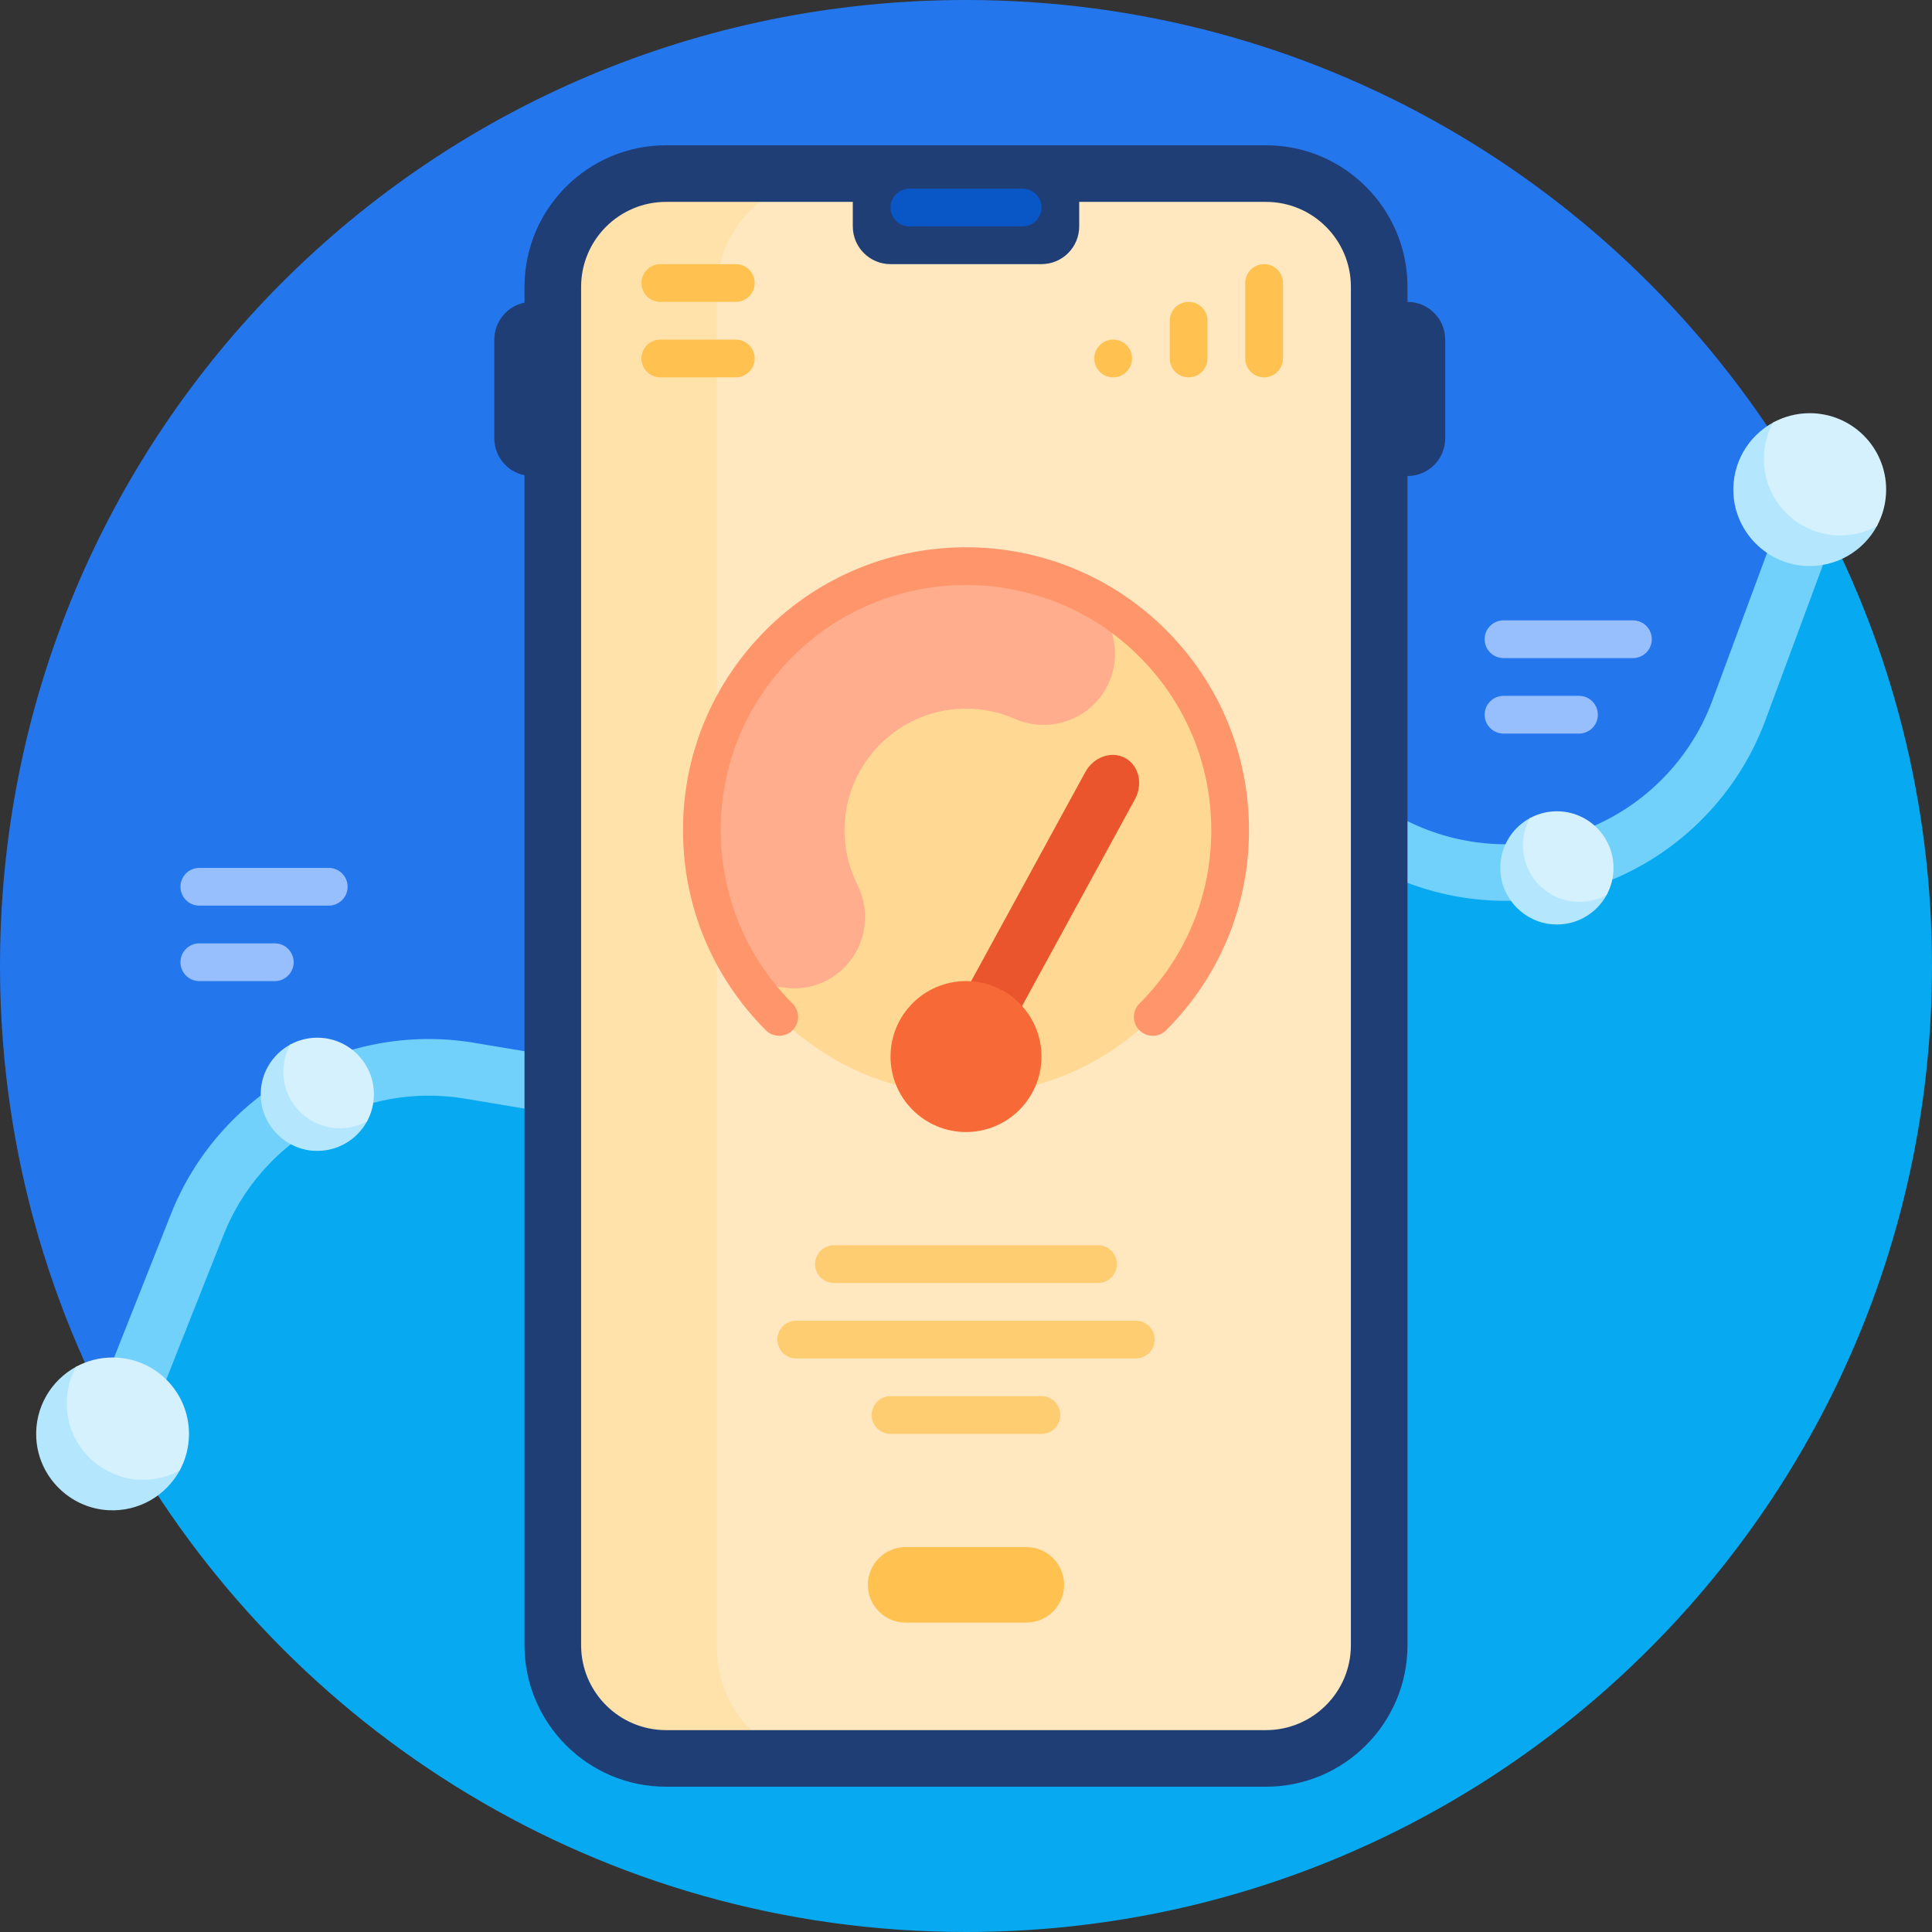
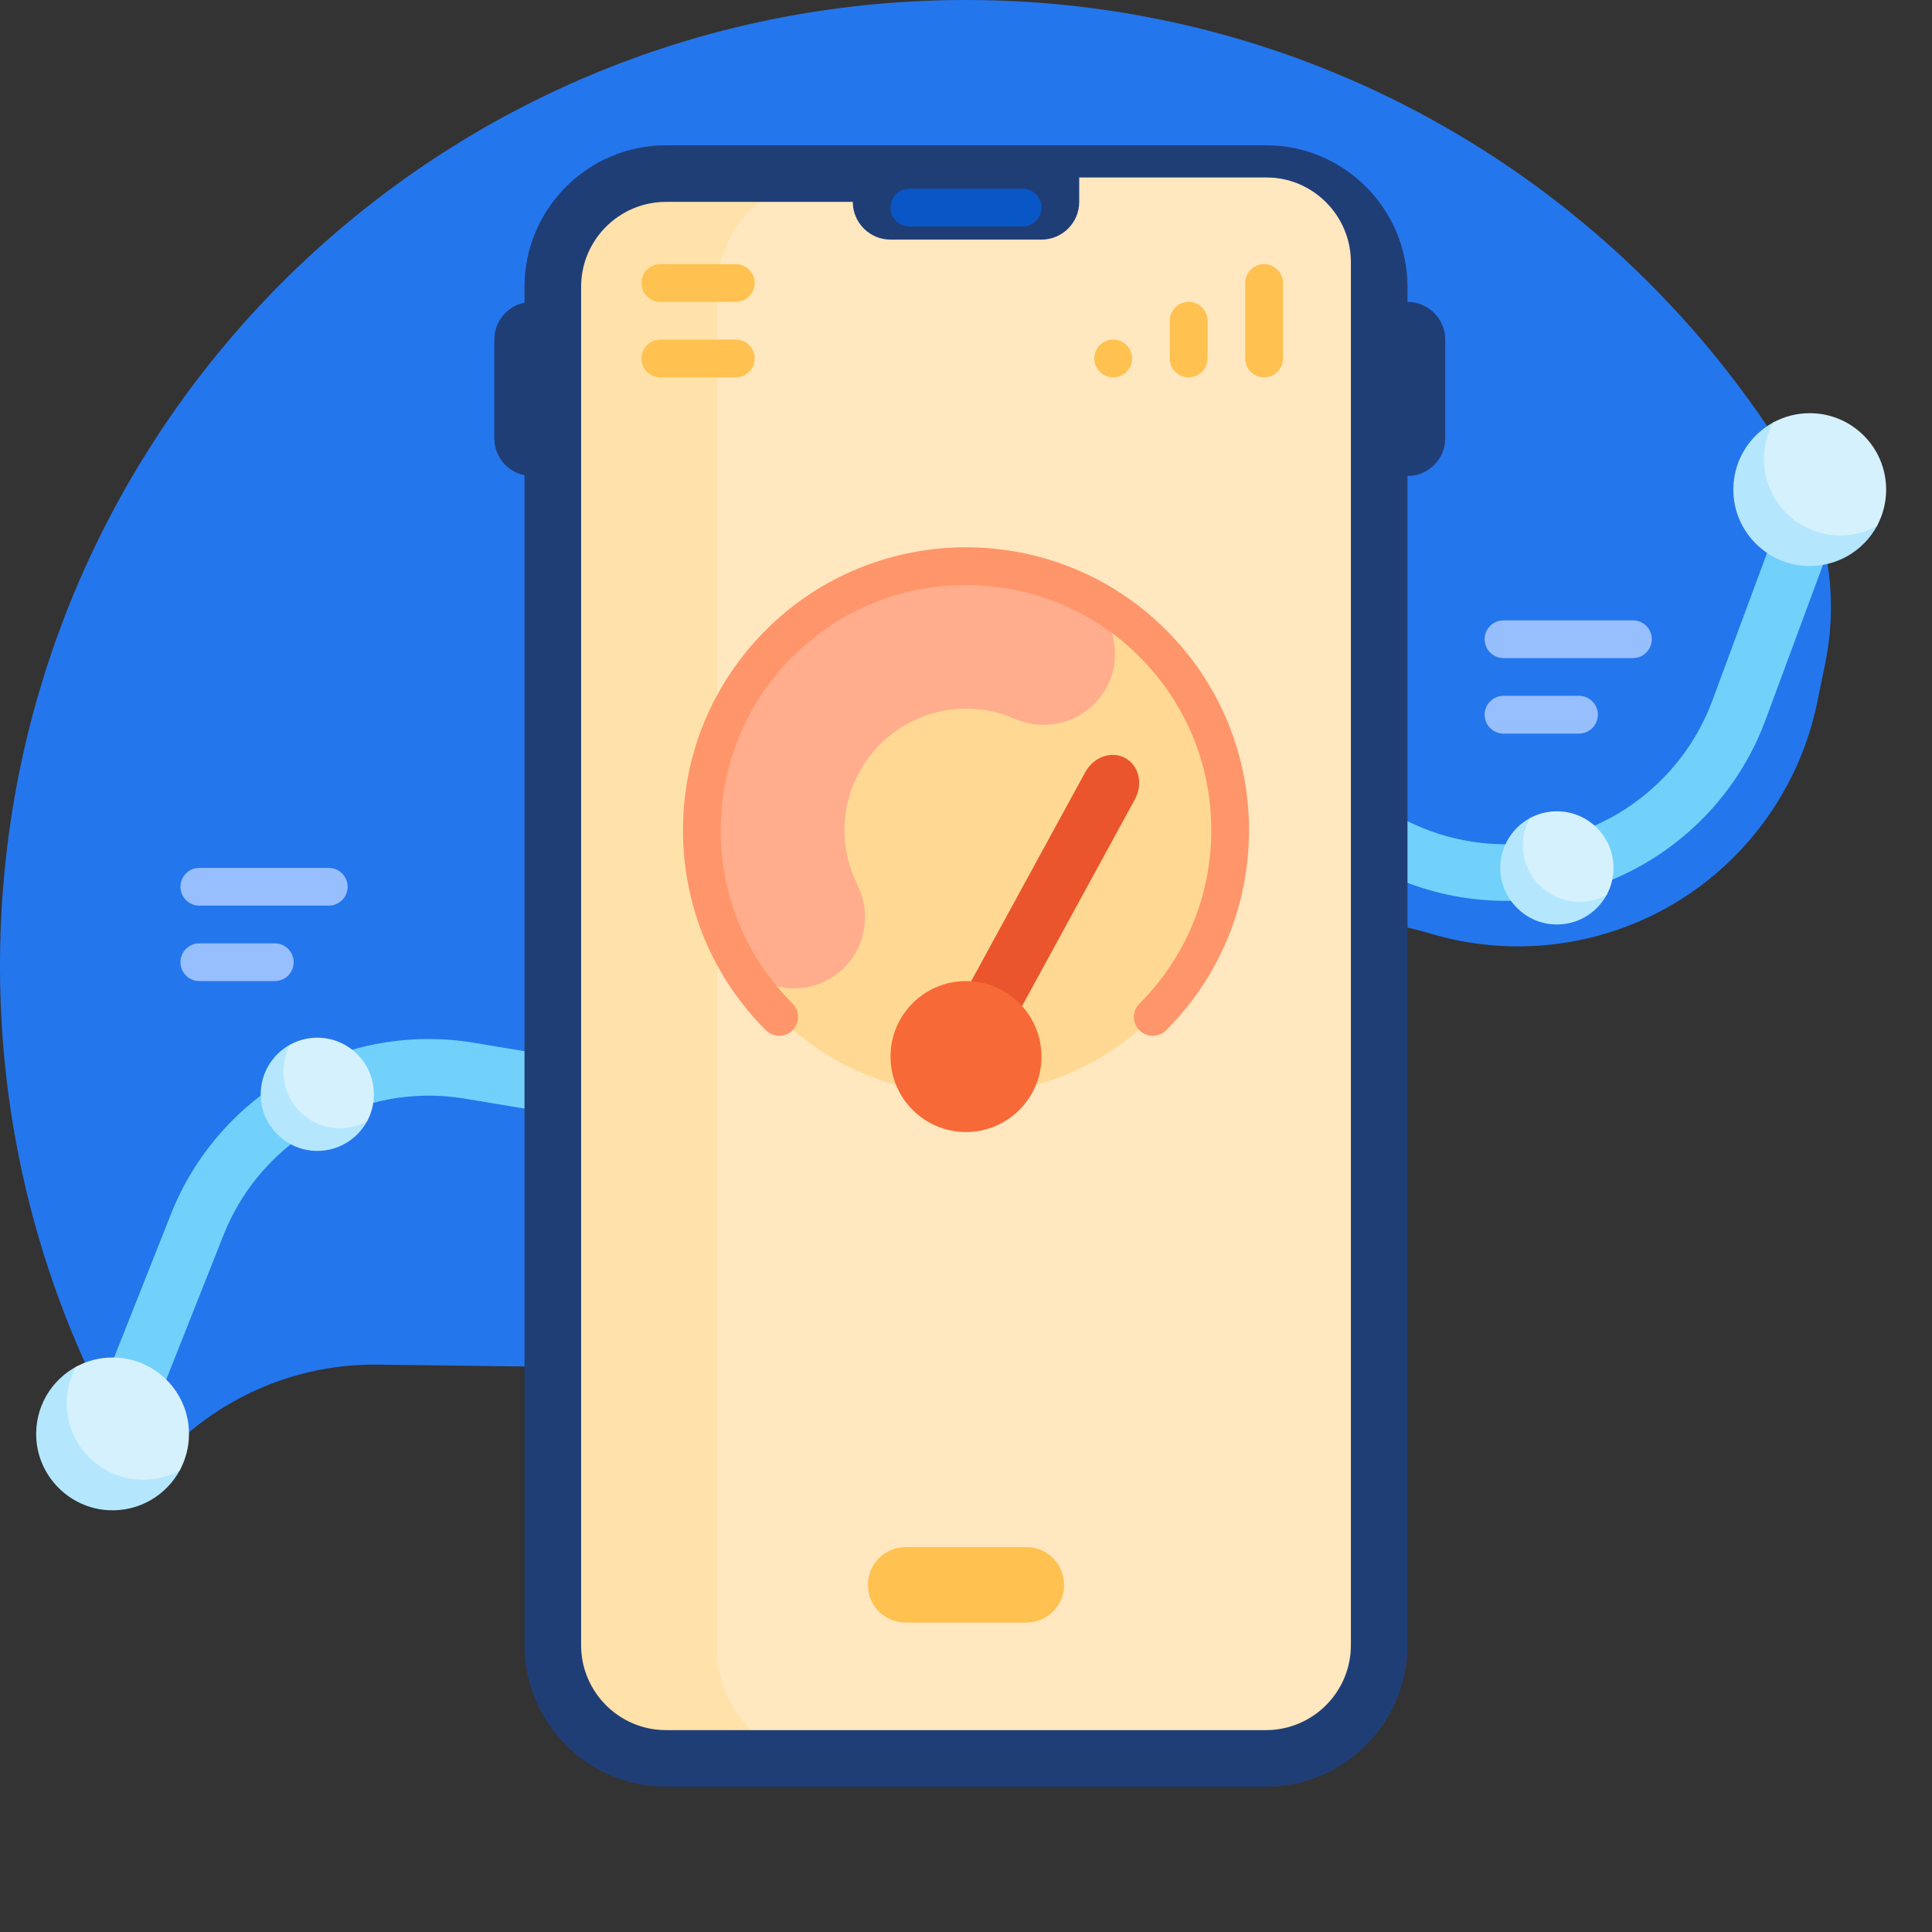
<svg xmlns="http://www.w3.org/2000/svg" id="Capa_1" height="512" viewBox="0 0 512 512" width="512">
  <rect x="0" y="0" width="512" height="512" fill="#333333" stroke="none" />
  <g>
    <path d="m38.706 391.413c-24.344-38.98-38.49-84.985-38.704-134.278-.617-142.234 113.627-257.061 255.861-257.135 92.448-.048 173.466 48.908 218.503 122.319 9.795 15.966 13.098 35.082 9.34 53.432l-2.125 10.378c-4.556 22.242-18.355 41.663-37.86 53.283-19.505 11.622-43.154 14.508-64.884 7.926-23.312-7.065-48.804-2.476-68.189 12.273l-113.196 86.111c-14.287 10.868-32.04 16.732-49.99 16.511l-47.522-.584c-24.399-.297-46.916 11.281-61.234 29.764z" fill="#2476ed" />
-     <path d="m512 256c0 141.385-114.615 256-256 256-96.419 0-180.388-53.304-224.046-132.051.399-.216.727-.567.907-1.021l21.301-53.754c11.006-27.775 40.386-44.367 69.857-39.46l39.307 6.55c14.847 2.475 30.308-.119 43.535-7.302l104.798-56.912c17.947-9.748 39.658-10.297 58.075-1.467 17.167 8.229 37.134 8.855 54.781 1.714 17.647-7.14 31.562-21.473 38.176-39.323l19.575-52.83c18.981 35.758 29.734 76.551 29.734 119.856z" fill="#07a9f0" />
    <path d="m488.031 136.415-20.182 54.469c-7.15 19.298-22.193 34.793-41.271 42.512s-40.663 7.044-59.222-1.854c-16.83-8.066-36.67-7.565-53.073 1.341l-104.798 56.912c-14.298 7.766-31.01 10.568-47.063 7.895l-39.307-6.55c-26.932-4.489-53.782 10.678-63.84 36.061l-21.301 53.753c-1.167 2.944-3.989 4.739-6.975 4.739-.919 0-1.854-.17-2.761-.529-3.851-1.526-5.735-5.885-4.209-9.735l21.301-53.753c6.158-15.539 17.563-28.624 32.117-36.845 14.552-8.22 31.646-11.231 48.134-8.487l39.307 6.55c12.766 2.131 26.064-.102 37.439-6.279l104.798-56.912c20.618-11.198 45.558-11.828 66.716-1.685 14.763 7.076 31.935 7.614 47.111 1.474s27.143-18.466 32.831-33.817l20.182-54.469c1.439-3.885 5.754-5.866 9.639-4.428 3.884 1.438 5.867 5.753 4.427 9.637z" fill="#72d1fb" />
    <path d="m92.122 235c0 2.761-2.239 5-5 5h-34.298c-2.761 0-5-2.239-5-5s2.239-5 5-5h34.298c2.762 0 5 2.239 5 5zm-19.298 15h-20c-2.761 0-5 2.239-5 5 0 2.761 2.239 5 5 5h20c2.761 0 5-2.239 5-5 0-2.761-2.238-5-5-5zm359.921-85.596h-34.298c-2.761 0-5 2.238-5 5 0 2.761 2.239 5 5 5h34.298c2.761 0 5-2.239 5-5s-2.238-5-5-5zm-14.298 20h-20c-2.761 0-5 2.239-5 5s2.239 5 5 5h20c2.761 0 5-2.239 5-5s-2.238-5-5-5z" fill="#97bffd" />
    <path d="m47.658 389.618c-3.601 6.66-10.826 11.074-19.033 10.597-10.173-.591-18.416-8.833-19.006-19.006-.477-8.207 3.937-15.432 10.597-19.033 1.016-.549 2.192.345 1.954 1.475-.364 1.723-.508 3.527-.403 5.382.579 10.19 8.845 18.455 19.034 19.034 1.854.105 3.658-.039 5.382-.403 1.13-.239 2.024.938 1.475 1.954zm448.292-252.204c-1.723.364-3.527.508-5.382.403-10.19-.579-18.455-8.845-19.034-19.034-.105-1.854.039-3.658.403-5.382.238-1.13-.938-2.024-1.954-1.475-6.66 3.601-11.074 10.826-10.597 19.033.591 10.173 8.833 18.416 19.006 19.006 8.206.477 15.432-3.937 19.033-10.597.549-1.016-.346-2.193-1.475-1.954zm-71.243 98.263c-1.276.27-2.613.376-3.986.298-7.548-.429-13.67-6.552-14.099-14.1-.078-1.374.029-2.71.298-3.986.177-.837-.695-1.499-1.447-1.092-4.934 2.667-8.203 8.02-7.85 14.098.438 7.536 6.543 13.641 14.079 14.079 6.079.353 11.431-2.916 14.098-7.85.406-.752-.256-1.624-1.093-1.447zm-328.51 60c-1.276.27-2.613.376-3.986.298-7.548-.429-13.67-6.552-14.099-14.1-.078-1.374.029-2.71.298-3.986.177-.837-.695-1.499-1.447-1.092-4.934 2.667-8.203 8.02-7.85 14.098.438 7.536 6.543 13.641 14.079 14.079 6.079.353 11.431-2.916 14.098-7.85.407-.752-.256-1.624-1.093-1.447z" fill="#b4e7fd" />
    <path d="m50.084 380c0 3.509-.893 6.81-2.463 9.687-2.877 1.57-6.178 2.463-9.687 2.463-11.184 0-20.25-9.066-20.25-20.25 0-3.509.893-6.809 2.463-9.687 2.877-1.571 6.178-2.463 9.687-2.463 11.184 0 20.25 9.066 20.25 20.25zm429.516-270.5c-3.509 0-6.809.893-9.687 2.463-1.57 2.877-2.463 6.178-2.463 9.687 0 11.184 9.066 20.25 20.25 20.25 3.509 0 6.809-.893 9.687-2.463 1.57-2.877 2.463-6.178 2.463-9.687 0-11.184-9.066-20.25-20.25-20.25zm-67.004 105.5c-2.599 0-5.044.661-7.175 1.825-1.163 2.131-1.825 4.576-1.825 7.175 0 8.284 6.716 15 15 15 2.599 0 5.044-.661 7.175-1.824 1.163-2.132 1.825-4.576 1.825-7.176 0-8.284-6.715-15-15-15zm-328.509 60c-2.599 0-5.044.661-7.175 1.824-1.163 2.132-1.825 4.576-1.825 7.176 0 8.284 6.716 15 15 15 2.599 0 5.044-.661 7.175-1.824 1.163-2.132 1.825-4.576 1.825-7.176 0-8.284-6.716-15-15-15z" fill="#d5f1fe" />
    <path d="m260 76.5v360c0 16.569-13.431 30-30 30h-53.5c-16.569 0-30-13.431-30-30v-360c0-16.569 13.431-30 30-30h53.5c16.569 0 30 13.431 30 30z" fill="#ffe1aa" />
    <path d="m365.5 77v360c0 16.569-13.431 30-30 30h-115.5c-16.569 0-30-13.431-30-30v-360c0-16.569 13.431-30 30-30h115.5c16.569 0 30 13.431 30 30z" fill="#ffe7c0" />
-     <path d="m373 80v-4c0-20.678-16.822-37.5-37.5-37.5h-159c-20.678 0-37.5 16.822-37.5 37.5v4.2c-4.564.927-8 4.962-8 9.8v26.154c0 4.838 3.436 8.873 8 9.8v310.046c0 20.678 16.822 37.5 37.5 37.5h159c20.678 0 37.5-16.822 37.5-37.5v-309.846c5.523 0 10-4.477 10-10v-26.154c0-5.523-4.477-10-10-10zm-15 356c0 12.407-10.094 22.5-22.5 22.5h-159c-12.406 0-22.5-10.093-22.5-22.5v-360c0-12.407 10.094-22.5 22.5-22.5h49.5v6.5c0 5.523 4.477 10 10 10h40c5.523 0 10-4.477 10-10v-6.5h49.5c12.406 0 22.5 10.093 22.5 22.5z" fill="#203e76" />
+     <path d="m373 80v-4c0-20.678-16.822-37.5-37.5-37.5h-159c-20.678 0-37.5 16.822-37.5 37.5v4.2c-4.564.927-8 4.962-8 9.8v26.154c0 4.838 3.436 8.873 8 9.8v310.046c0 20.678 16.822 37.5 37.5 37.5h159c20.678 0 37.5-16.822 37.5-37.5v-309.846c5.523 0 10-4.477 10-10v-26.154c0-5.523-4.477-10-10-10zm-15 356c0 12.407-10.094 22.5-22.5 22.5h-159c-12.406 0-22.5-10.093-22.5-22.5v-360c0-12.407 10.094-22.5 22.5-22.5h49.5c0 5.523 4.477 10 10 10h40c5.523 0 10-4.477 10-10v-6.5h49.5c12.406 0 22.5 10.093 22.5 22.5z" fill="#203e76" />
    <path d="m276 55c0 2.761-2.239 5-5 5h-30c-2.761 0-5-2.239-5-5s2.239-5 5-5h30c2.761 0 5 2.239 5 5z" fill="#0956c6" />
    <path d="m340 75v20c0 2.761-2.239 5-5 5s-5-2.239-5-5v-20c0-2.761 2.239-5 5-5s5 2.239 5 5zm-25 5c-2.761 0-5 2.239-5 5v10c0 2.761 2.239 5 5 5s5-2.239 5-5v-10c0-2.761-2.239-5-5-5zm-20 10c-2.761 0-5 2.239-5 5s2.239 5 5 5 5-2.239 5-5-2.239-5-5-5zm-100-20h-20c-2.761 0-5 2.239-5 5s2.239 5 5 5h20c2.761 0 5-2.239 5-5s-2.239-5-5-5zm0 20h-20c-2.761 0-5 2.239-5 5s2.239 5 5 5h20c2.761 0 5-2.239 5-5s-2.239-5-5-5zm77 320h-32c-5.523 0-10 4.477-10 10s4.477 10 10 10h32c5.523 0 10-4.477 10-10s-4.477-10-10-10z" fill="#ffc14f" />
    <path d="m325.975 218.146c1.024 38.646-29.475 70.806-68.121 71.83s-70.806-29.475-71.83-68.121 29.475-70.806 68.121-71.83c38.647-1.024 70.806 29.474 71.83 68.121z" fill="#ffd993" />
-     <path d="m306 355c0 2.761-2.239 5-5 5h-90c-2.761 0-5-2.239-5-5s2.239-5 5-5h90c2.761 0 5 2.239 5 5zm-85-15h70c2.761 0 5-2.239 5-5s-2.239-5-5-5h-70c-2.761 0-5 2.239-5 5s2.239 5 5 5zm55 30h-40c-2.761 0-5 2.239-5 5s2.239 5 5 5h40c2.761 0 5-2.239 5-5s-2.239-5-5-5z" fill="#ffcd71" />
    <path d="m193.427 251.416c-4.693-9.331-7.365-19.872-7.427-31.064-.207-37.262 29.421-68.504 66.642-70.272 11.18-.531 21.848 1.579 31.415 5.771 12.047 5.279 15.296 20.843 6.245 30.387-5.528 5.829-14.097 7.443-21.462 4.234-4.973-2.167-10.591-3.111-16.462-2.463-15.449 1.706-27.629 14.548-28.516 30.066-.337 5.899.904 11.459 3.331 16.312 3.594 7.184 2.436 15.827-3.092 21.656-9.05 9.543-24.764 7.123-30.674-4.627z" fill="#ffad8c" />
    <path d="m331 220c0 20.033-7.801 38.867-21.967 53.032-.977.977-2.256 1.465-3.536 1.465s-2.559-.488-3.536-1.465c-1.953-1.952-1.953-5.118 0-7.07 12.278-12.277 19.039-28.6 19.039-45.962s-6.761-33.685-19.038-45.962c-25.344-25.342-66.58-25.344-91.924 0-12.277 12.277-19.038 28.6-19.038 45.962s6.761 33.685 19.038 45.962c1.953 1.952 1.953 5.118 0 7.07-1.953 1.953-5.118 1.953-7.071 0-14.166-14.165-21.967-32.999-21.967-53.032s7.801-38.867 21.967-53.032c29.242-29.244 76.823-29.243 106.066 0 14.166 14.165 21.967 32.999 21.967 53.032z" fill="#ff956a" />
    <path d="m300.765 211.827-40.143 73.533c-2.217 4.061-6.962 5.744-10.597 3.76-3.636-1.985-4.786-6.886-2.569-10.947l40.143-73.533c2.217-4.061 6.962-5.744 10.597-3.76 3.636 1.985 4.786 6.886 2.569 10.947z" fill="#ea552d" />
    <path d="m256 260c-11.046 0-20 8.954-20 20s8.954 20 20 20 20-8.954 20-20-8.954-20-20-20z" fill="#f76937" />
  </g>
</svg>